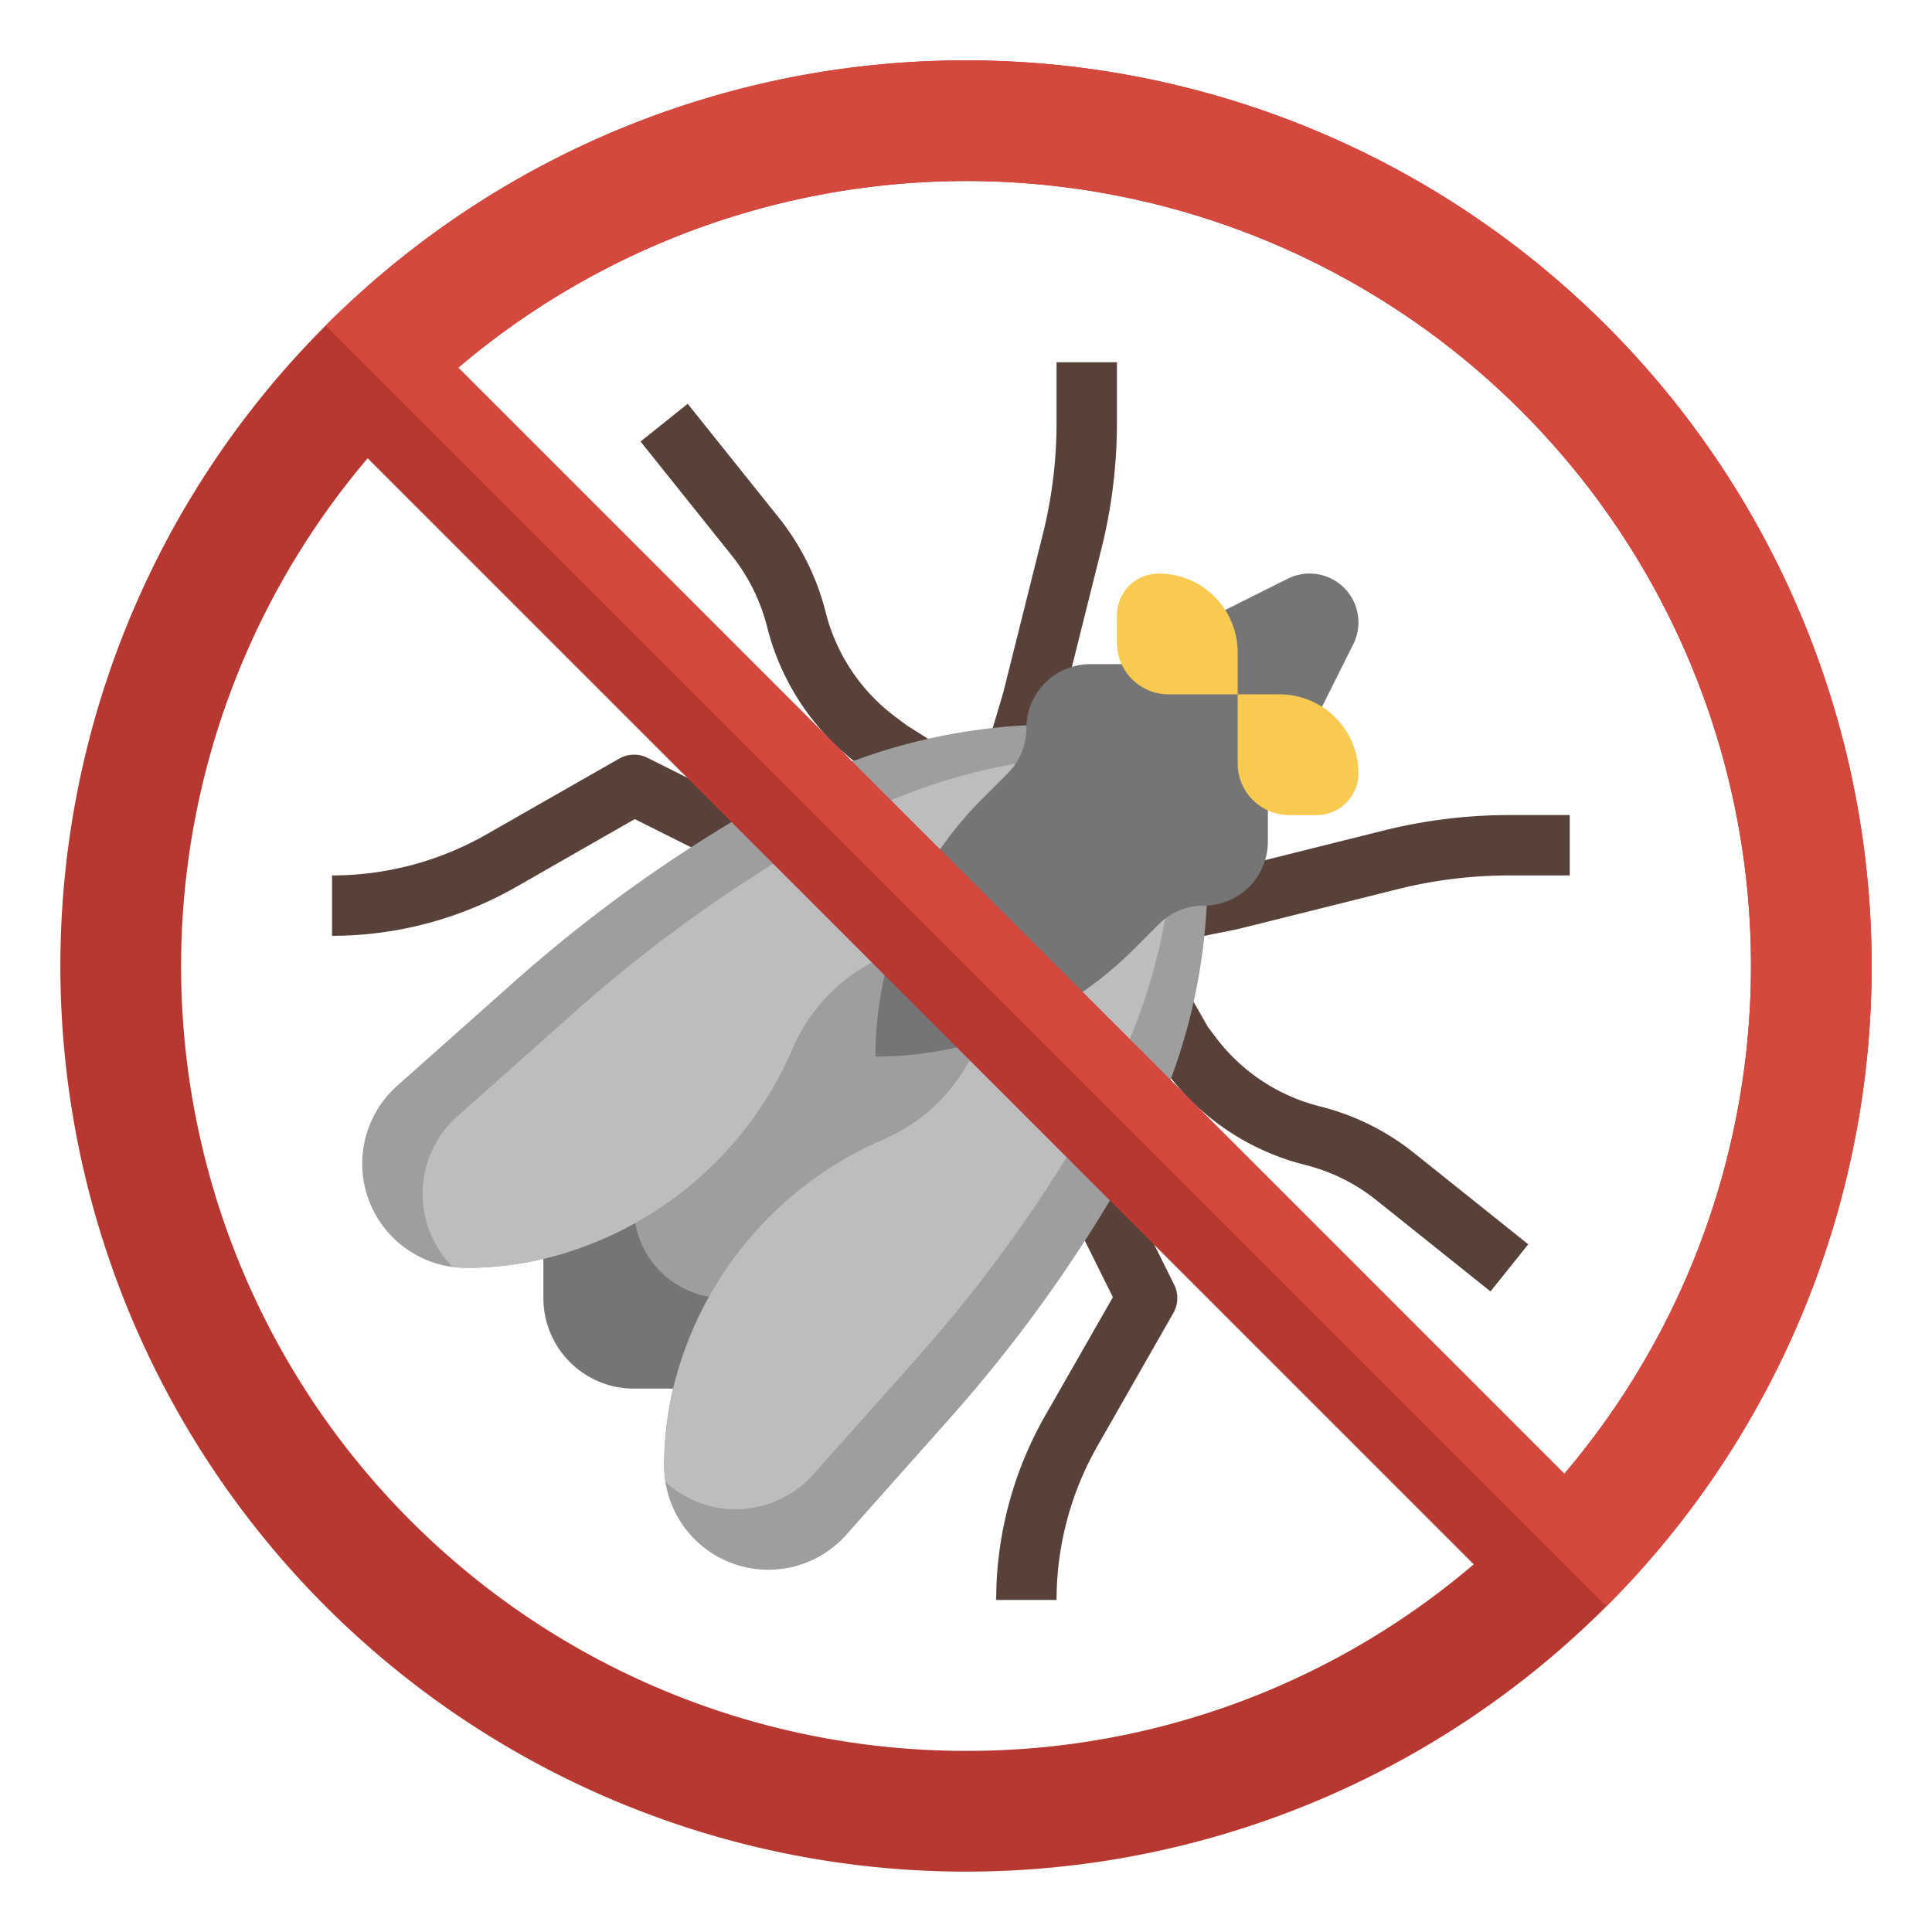
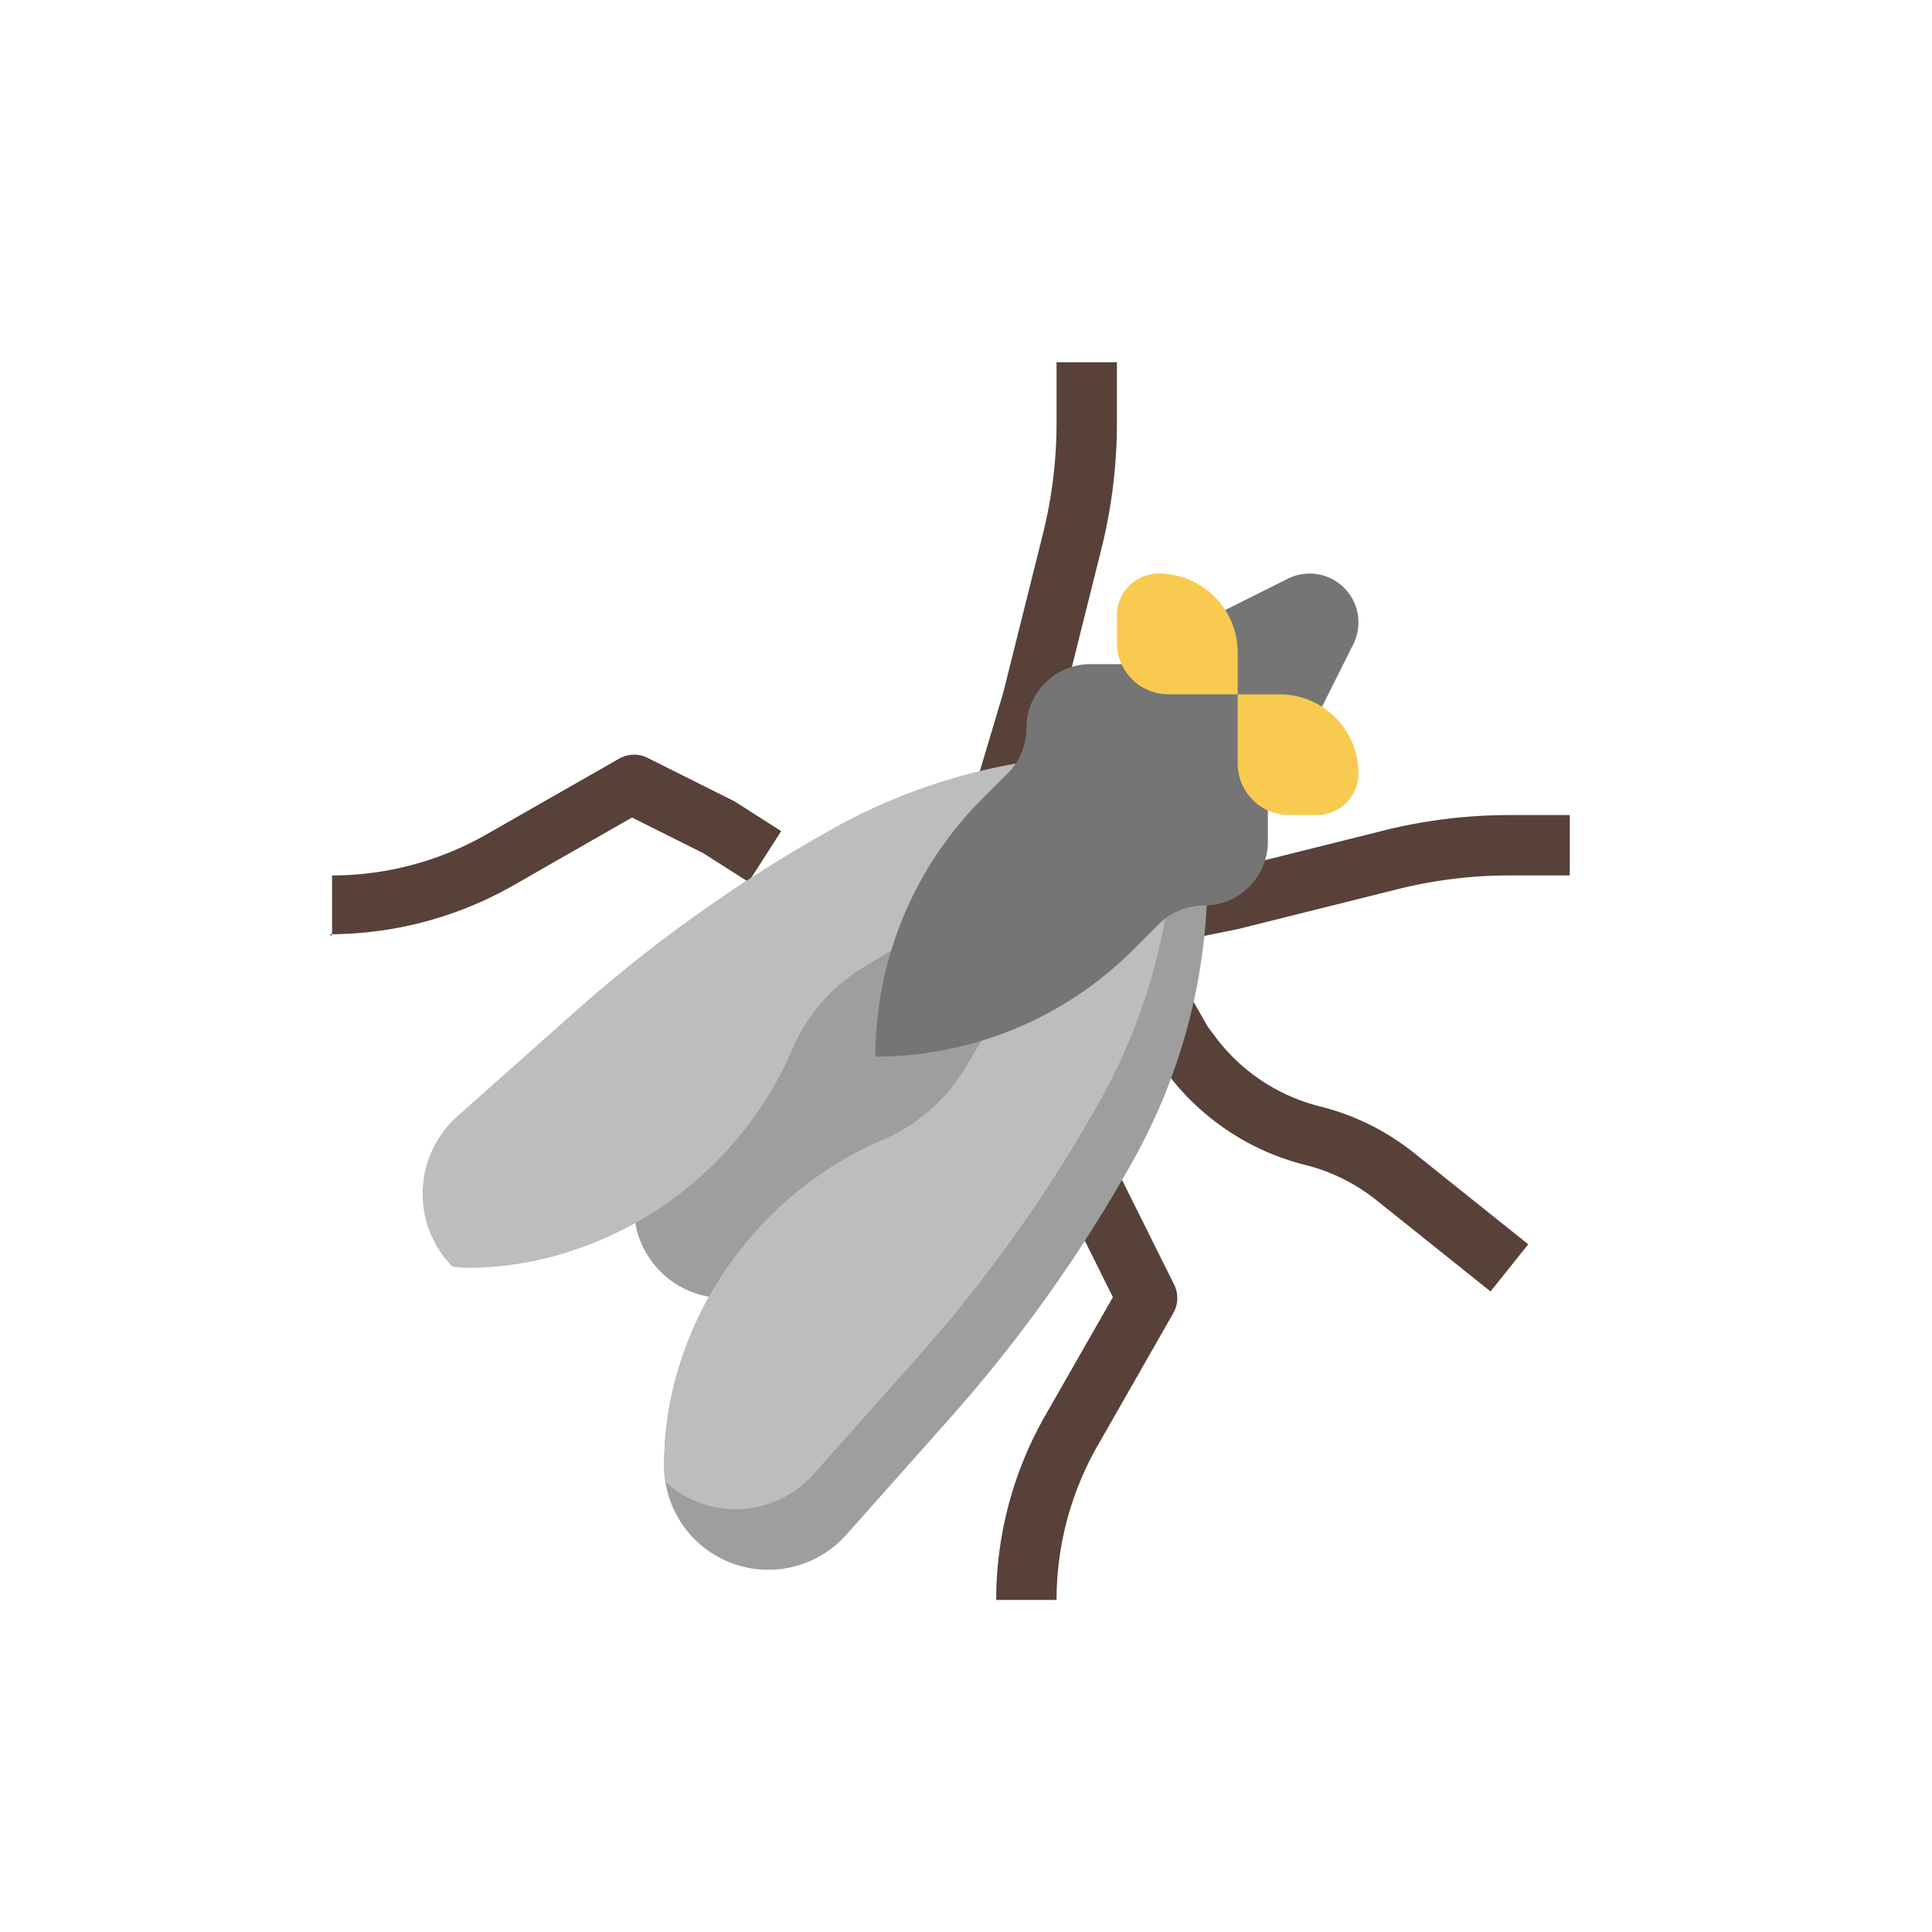
<svg xmlns="http://www.w3.org/2000/svg" id="Layer_3" height="512" viewBox="0 0 64 64" width="512" data-name="Layer 3">
  <g fill="#584138">
    <path d="m49.375 42.781-3.775-3.019a6.141 6.141 0 0 0 -2.367-1.173 8.214 8.214 0 0 1 -4.566-3.032l-.29-.385a1.112 1.112 0 0 1 -.068-.1l-1.109-1.947 1.736-.992 1.079 1.888.252.335a6.207 6.207 0 0 0 3.451 2.293 8.145 8.145 0 0 1 3.133 1.551l3.774 3.019z" />
    <path d="m37.991 31.384-.391-1.961 2.957-.592 5.261-1.315a17.249 17.249 0 0 1 4.182-.516h2v2h-2a15.272 15.272 0 0 0 -3.7.455l-5.308 1.326z" />
-     <path d="m30.449 26.658-2.005-1.325a8.209 8.209 0 0 1 -3.033-4.568 6.249 6.249 0 0 0 -1.172-2.365l-3.02-3.774 1.562-1.25 3.019 3.773a8.265 8.265 0 0 1 1.551 3.13 6.211 6.211 0 0 0 2.292 3.453l.385.289 1.5.952z" />
    <path d="m34.081 27.1-1.916-.573 1.065-3.567 1.315-5.26a15.284 15.284 0 0 0 .455-3.7v-2h2v2a17.272 17.272 0 0 1 -.515 4.183l-1.326 5.305z" />
-     <path d="m11 31v-2a10.31 10.31 0 0 0 5.108-1.356l4.4-2.512a1 1 0 0 1 .943-.027l2.888 1.445a.923.923 0 0 1 .091.052l1.539.982-1.08 1.686-1.5-.955-2.363-1.181-3.926 2.246a12.323 12.323 0 0 1 -6.1 1.62z" />
+     <path d="m11 31v-2a10.31 10.31 0 0 0 5.108-1.356l4.4-2.512a1 1 0 0 1 .943-.027l2.888 1.445l1.539.982-1.08 1.686-1.5-.955-2.363-1.181-3.926 2.246a12.323 12.323 0 0 1 -6.1 1.62z" />
    <path d="m35 53h-2a12.32 12.32 0 0 1 1.62-6.1l2.246-3.93-2.109-4.241 1.793-.885 2.345 4.71a1 1 0 0 1 -.027.943l-2.512 4.4a10.318 10.318 0 0 0 -1.356 5.103z" />
  </g>
-   <path d="m18 41.7v1.3a3 3 0 0 0 3 3h4.015l10.985-13-7-5-11 11z" fill="#747574" />
  <path d="m21 40a3 3 0 0 0 3 3h3.55l8.45-10-7-5-8 8z" fill="#9d9e9d" />
  <path d="m39.974 30a19.3 19.3 0 0 1 -2.4 8.374 48.1 48.1 0 0 1 -6.09 8.587l-3.453 3.884a3.447 3.447 0 0 1 -2.581 1.155 3.45 3.45 0 0 1 -3.45-3.45 11.049 11.049 0 0 1 .426-3.04 12.051 12.051 0 0 1 6.841-7.767 5.833 5.833 0 0 0 2.7-2.36l.544-.906.489-4.477 6-1z" fill="#9d9e9d" />
  <path d="m26.942 48.842 3.458-3.884a48.1 48.1 0 0 0 6.09-8.587 19.312 19.312 0 0 0 2.21-6.565l-.636-.65-5.064.844-.486 4.477-.544.906a5.833 5.833 0 0 1 -2.7 2.36 12.054 12.054 0 0 0 -6.841 7.767 11.042 11.042 0 0 0 -.429 3.039 3.391 3.391 0 0 0 .055.547 3.413 3.413 0 0 0 2.308.9 3.451 3.451 0 0 0 2.579-1.154z" fill="#bcbdbc" />
-   <path d="m34 24.026a19.306 19.306 0 0 0 -8.373 2.4 48.1 48.1 0 0 0 -8.587 6.09l-3.884 3.453a3.447 3.447 0 0 0 -1.156 2.581 3.45 3.45 0 0 0 3.45 3.45 11.049 11.049 0 0 0 3.04-.426 12.051 12.051 0 0 0 7.767-6.841 5.833 5.833 0 0 1 2.36-2.7l.9-.538 5.483-2.495v-5z" fill="#9d9e9d" />
  <path d="m29.514 31.492 5.486-2.492v-3.894a19.3 19.3 0 0 0 -7.371 2.322 48.1 48.1 0 0 0 -8.587 6.09l-3.884 3.453a3.444 3.444 0 0 0 -.178 4.982 3.463 3.463 0 0 0 .471.047 11.047 11.047 0 0 0 3.039-.426 12.054 12.054 0 0 0 7.767-6.841 5.833 5.833 0 0 1 2.36-2.7z" fill="#bcbdbc" />
  <path d="m40.586 20.207 2.072-1.036a1.613 1.613 0 0 1 .724-.171 1.617 1.617 0 0 1 1.618 1.618 1.613 1.613 0 0 1 -.171.724l-1.036 2.072-1.793 3.431v1.034a2.122 2.122 0 0 1 -2.121 2.121 2.12 2.12 0 0 0 -1.5.621l-.843.843a12.073 12.073 0 0 1 -8.536 3.536 12.073 12.073 0 0 1 3.536-8.536l.843-.843a2.12 2.12 0 0 0 .621-1.5 2.122 2.122 0 0 1 2.121-2.121h1.033z" fill="#747574" />
-   <path d="m32 2a30 30 0 1 0 30 30 30 30 0 0 0 -30-30zm0 56a25.994 25.994 0 0 1 -19.82-42.82l36.64 36.64a25.831 25.831 0 0 1 -16.82 6.18zm19.82-9.18-36.64-36.64a25.994 25.994 0 0 1 36.64 36.64z" fill="#b73831" />
-   <path d="m32 2a29.91 29.91 0 0 0 -21.214 8.786l42.428 42.428a30 30 0 0 0 -21.214-51.214zm19.82 46.82-36.64-36.64a25.994 25.994 0 0 1 36.64 36.64z" fill="#d4483e" />
  <path d="m41 23v-1.382a2.618 2.618 0 0 0 -1.447-2.342 2.631 2.631 0 0 0 -1.171-.276 1.382 1.382 0 0 0 -1.382 1.382v.911a1.707 1.707 0 0 0 .5 1.207 1.707 1.707 0 0 0 1.207.5z" fill="#f8ca50" />
  <path d="m41 23h1.382a2.618 2.618 0 0 1 2.342 1.447 2.631 2.631 0 0 1 .276 1.171 1.382 1.382 0 0 1 -1.382 1.382h-.911a1.707 1.707 0 0 1 -1.207-.5 1.707 1.707 0 0 1 -.5-1.207z" fill="#f8ca50" />
</svg>